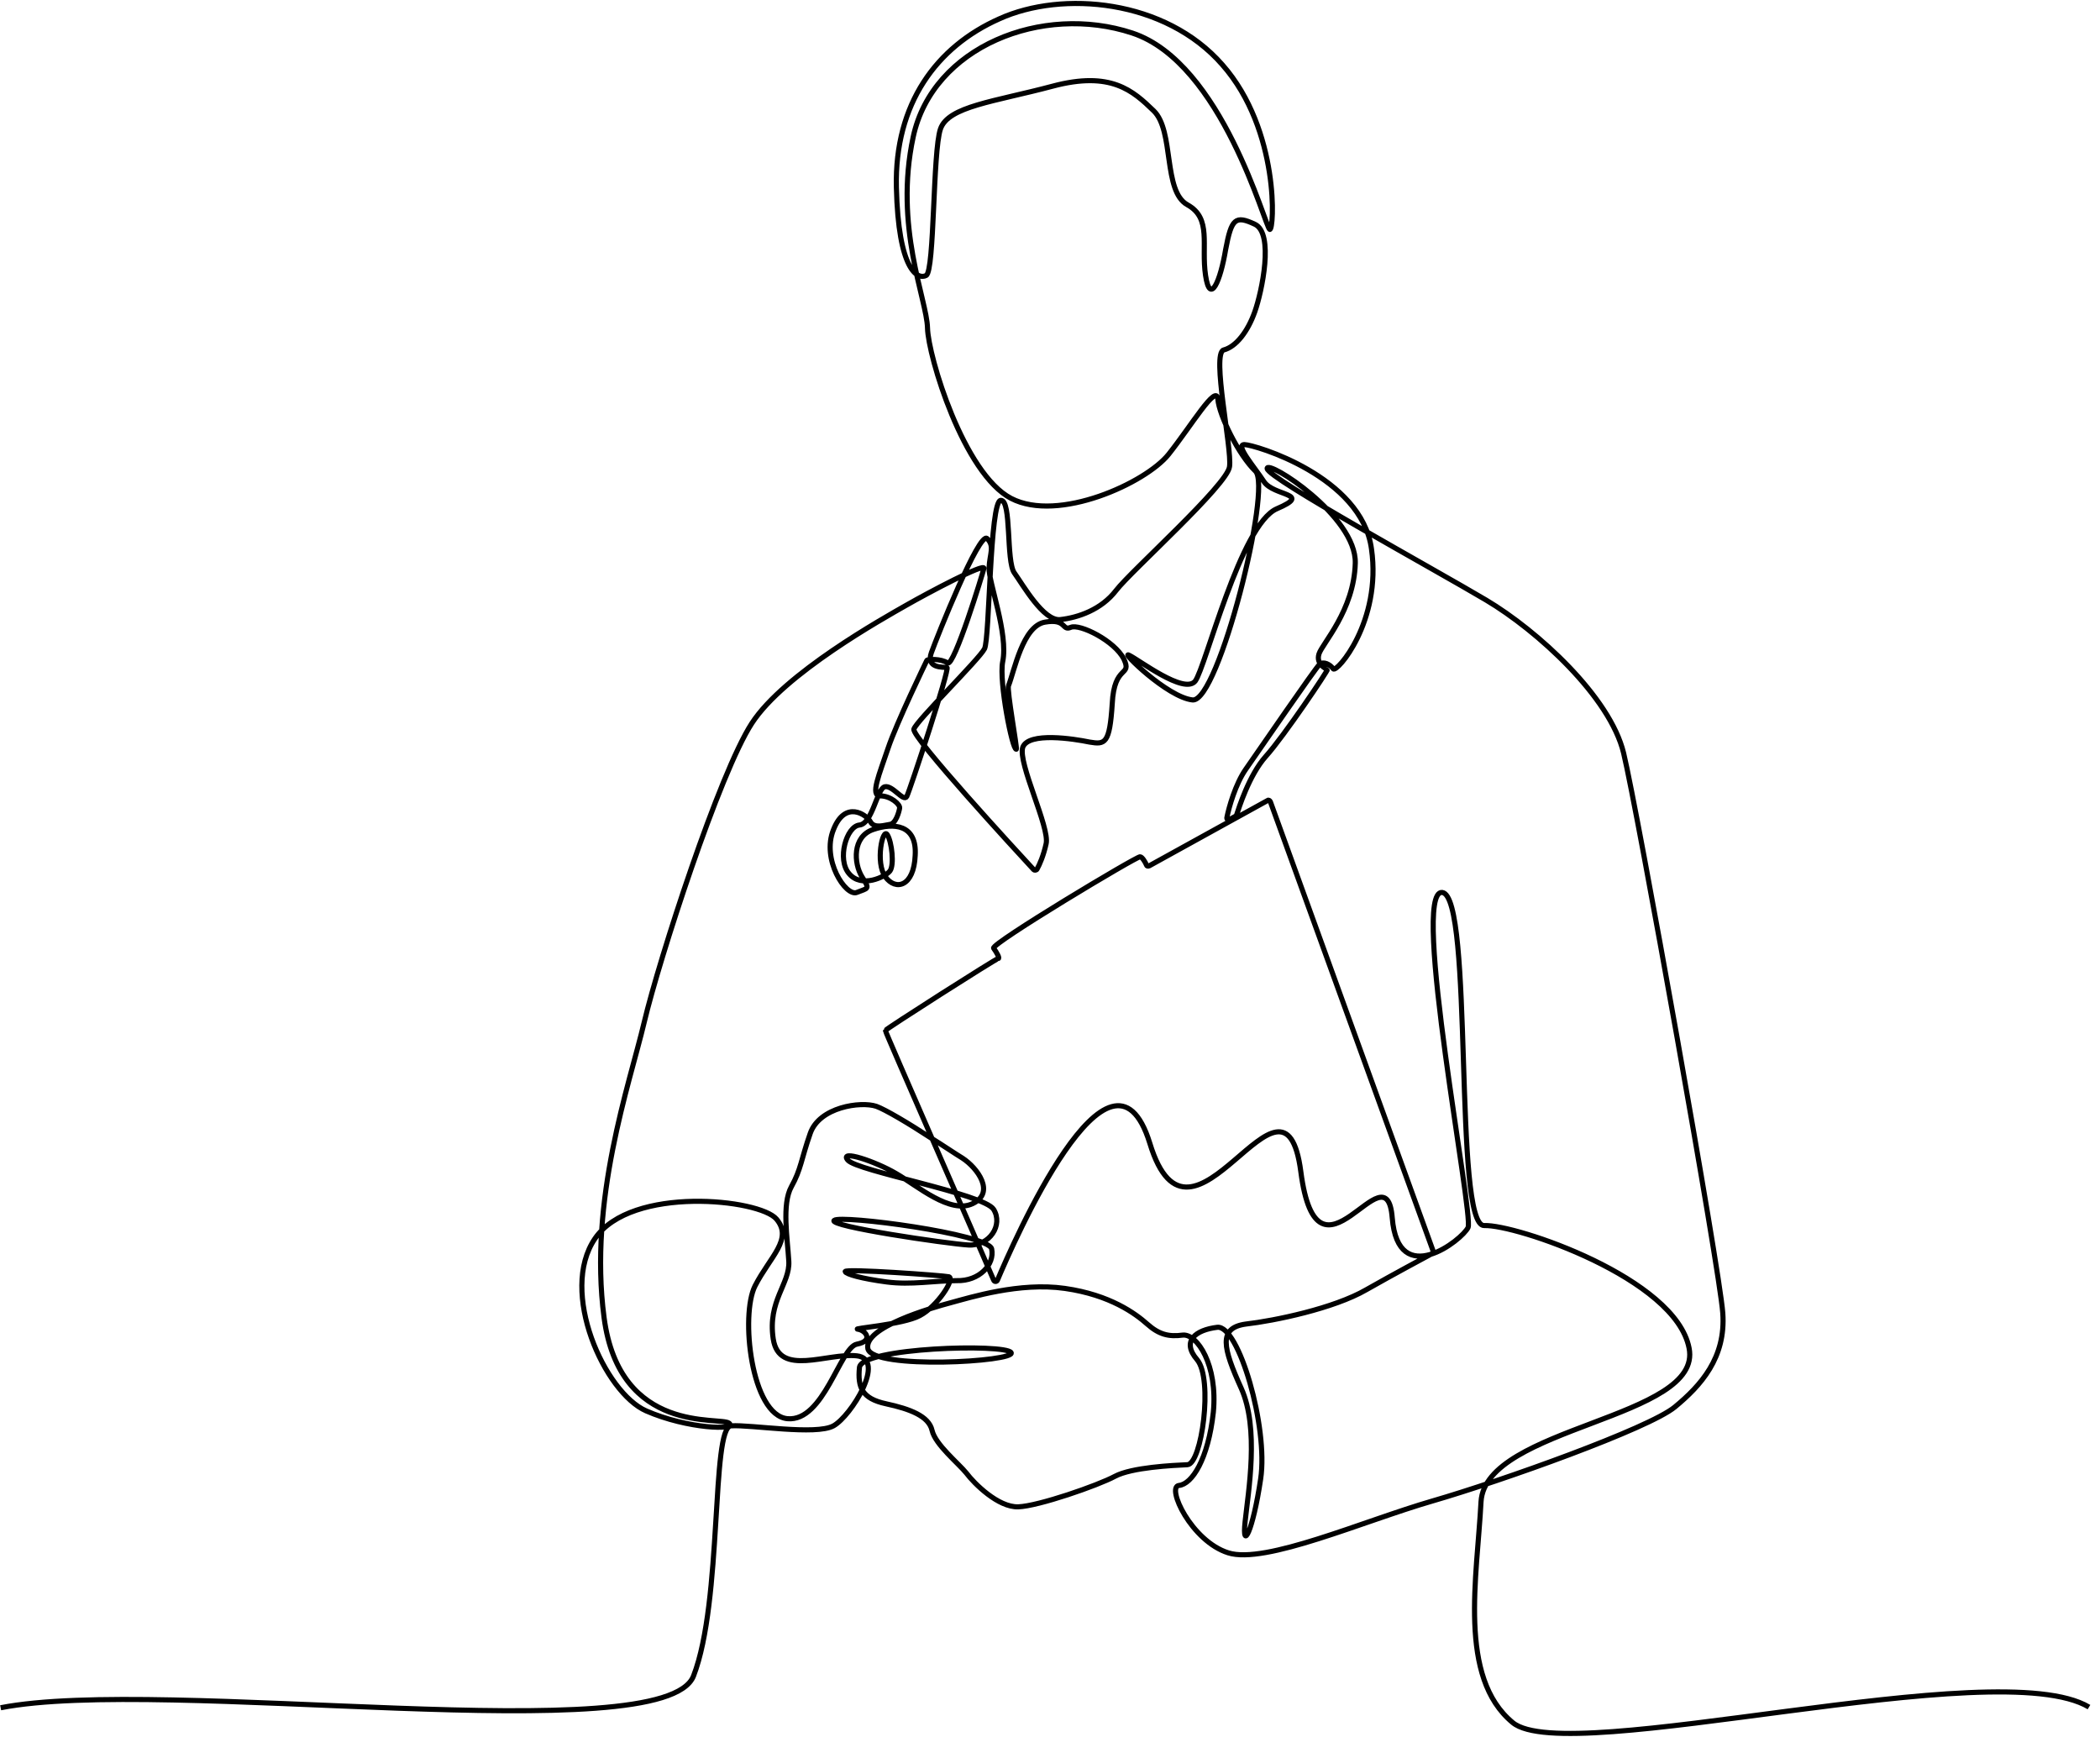
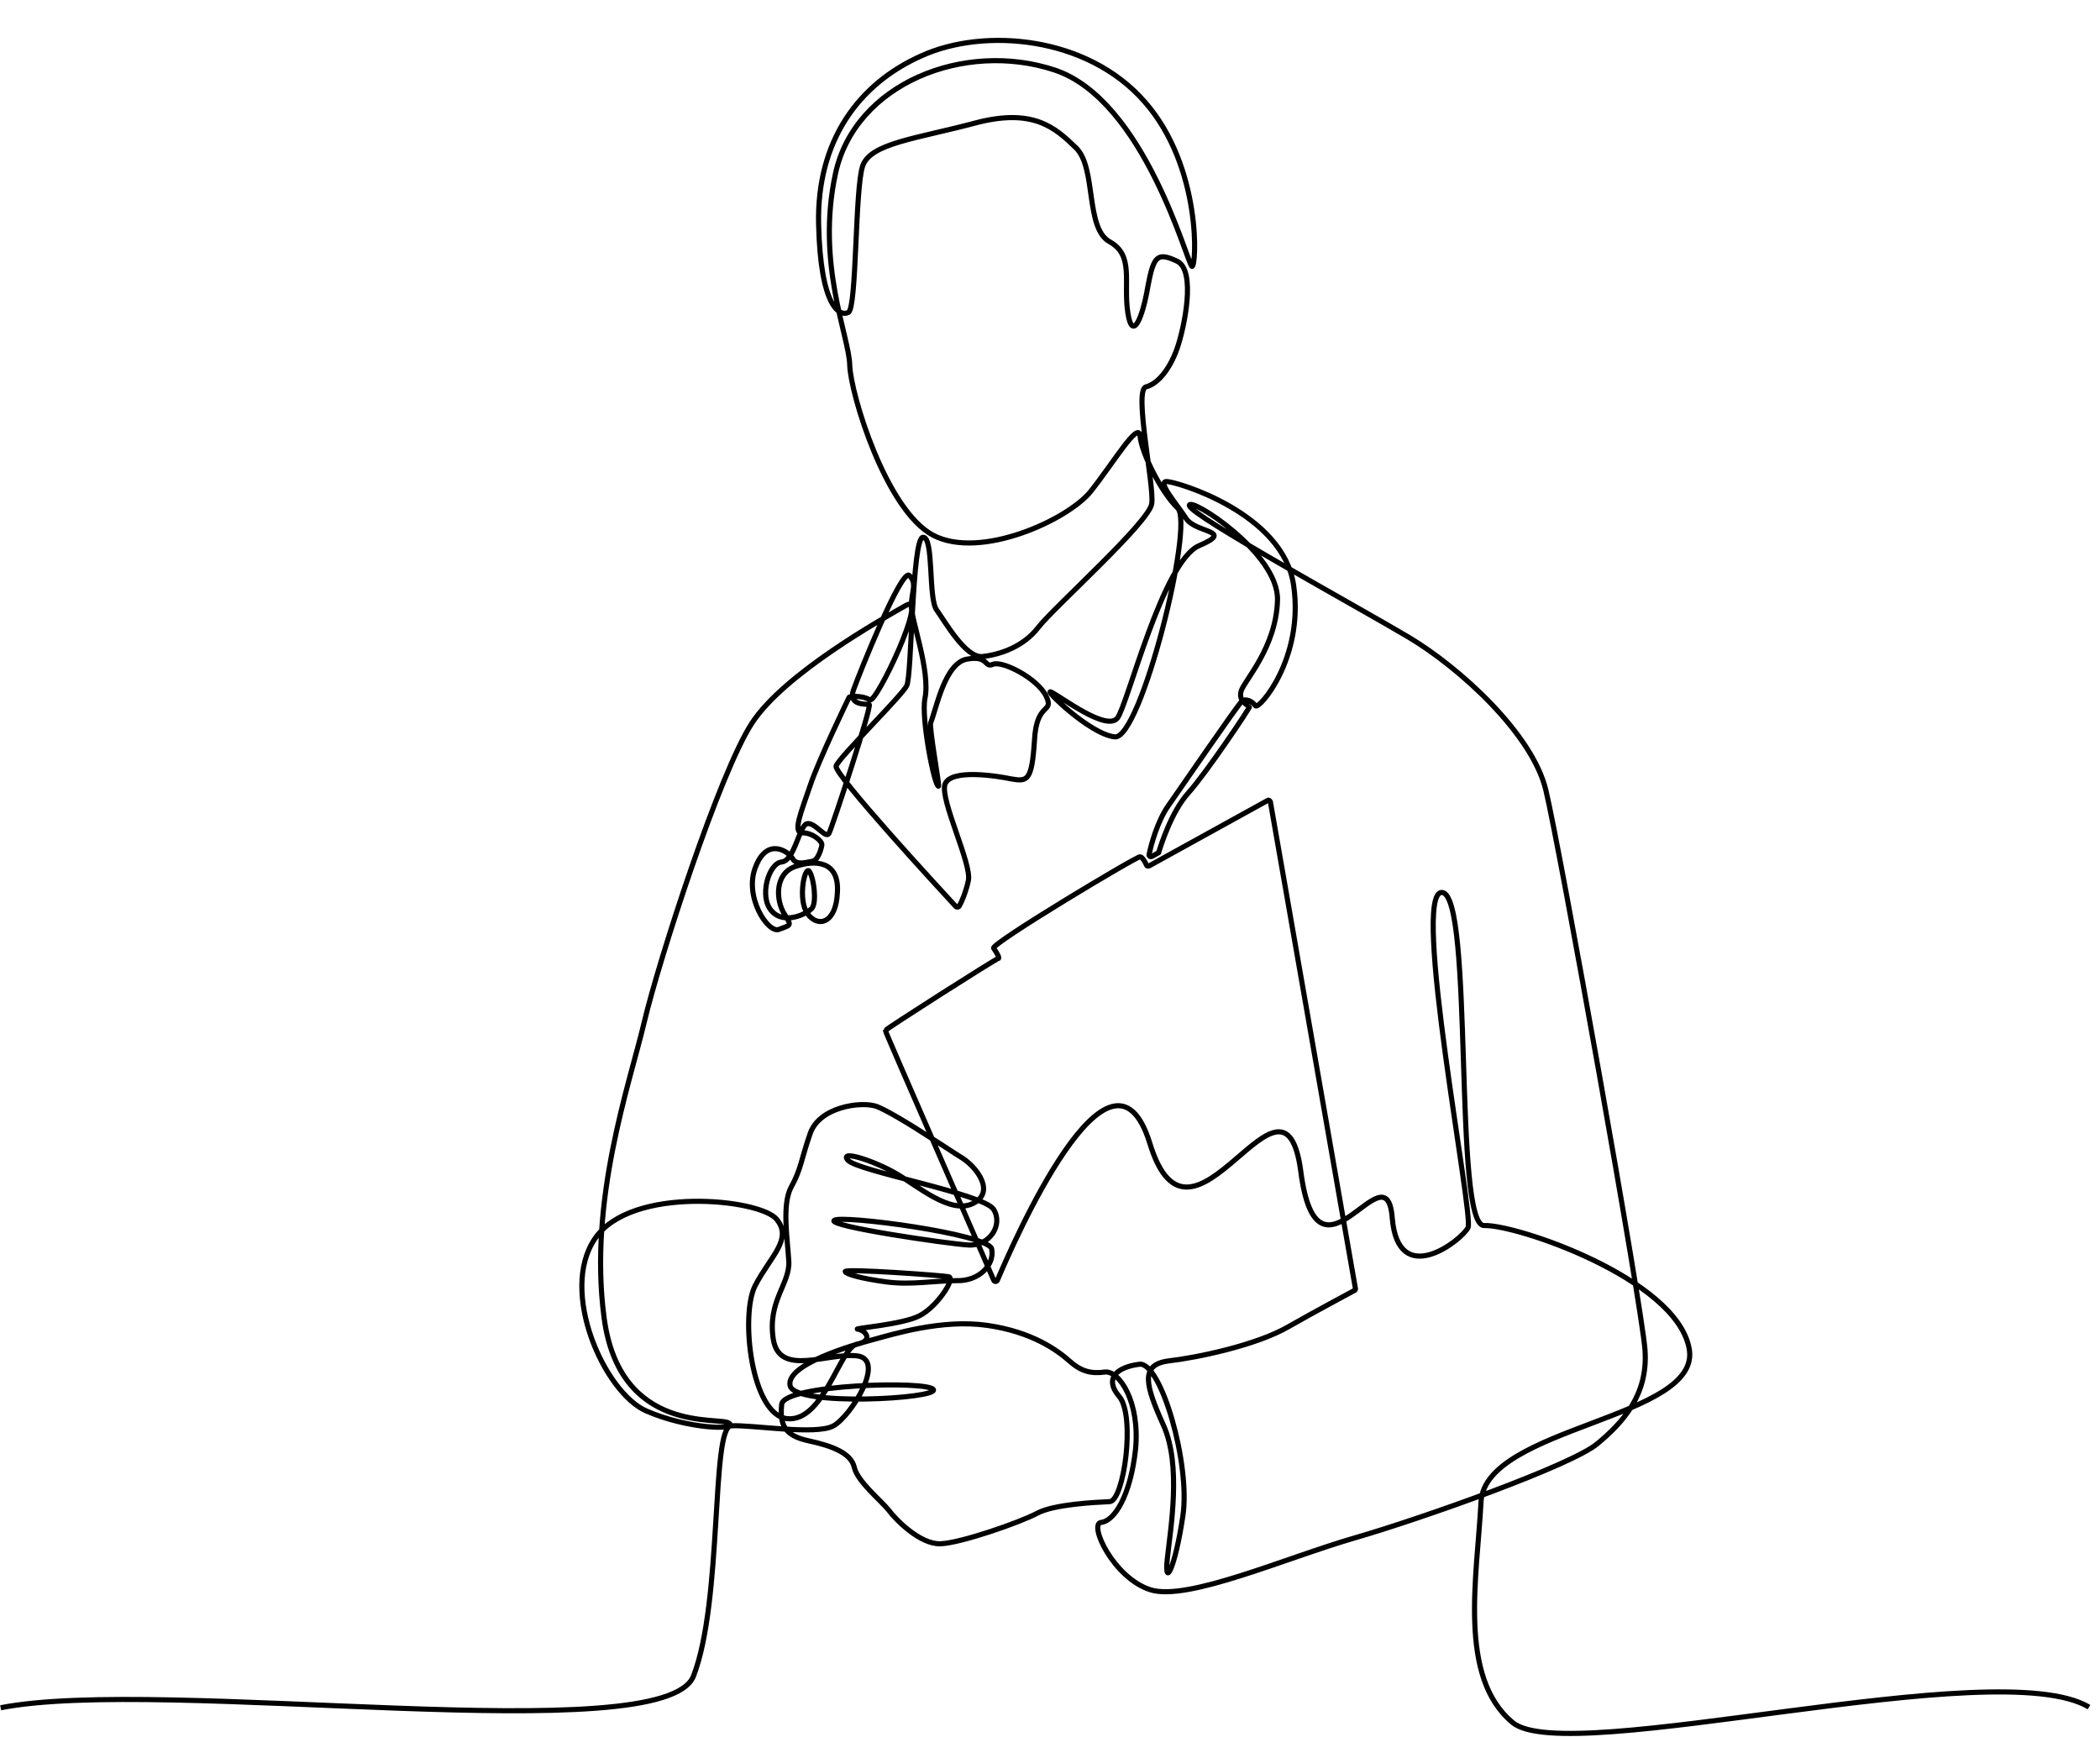
<svg xmlns="http://www.w3.org/2000/svg" version="1.1" id="レイヤー_1" x="0px" y="0px" width="324px" height="268px" viewBox="0 0 324 268" style="enable-background:new 0 0 324 268;" xml:space="preserve">
  <style type="text/css">
	.st0{fill:none;stroke:#000000;stroke-width:0.789;stroke-miterlimit:10;}
</style>
-   <path class="st0" d="M0.1,263.5c25-4.9,102.4,6.7,106.9-4.9c4.5-11.6,2.7-38.4,5.8-38.6c3.1-0.2,13.1,1.5,15.8,0  c2.7-1.5,8.2-10.3,3.6-10.8c-4.6-0.5-12,3.3-12.9-2.6c-0.9-5.9,2.6-8.5,2.4-12s-1.1-8.8,0.4-11.5c1.5-2.7,1.5-4.2,2.9-8.2  c1.4-4.1,7.8-5,10.2-4.2c1.4,0.5,5.1,2.7,8.3,4.8c2.1,1.3,4,2.6,5,3.2c2.3,1.5,5.1,5.3,1.6,7c-3.5,1.7-8.5-2.7-11.8-4.6  c-3.2-1.9-8.9-3.8-7.5-2.1s21,5.2,22.5,7.6c1.5,2.4-0.6,5.7-3.9,5.5c-3.3-0.2-21.7-2.9-20.7-3.8c1-0.9,23.8,2.1,24.3,4.4  c0.5,2.4-1.9,5-5.4,4.9c-3.5,0-7,0.7-10.8,0.2c-3.8-0.5-6.3-1.2-6.4-1.6c-0.1-0.5,15.1,0.6,16,0.8c1,0.3-1.8,4.6-4.5,6  c-2.6,1.4-10.8,2-9.5,2.1c1.2,0.2,2.4,1.8-0.2,2.3c-2.6,0.5-5.1,12-10.7,11.5c-5.6-0.5-7.3-16-5-20.5c2.3-4.5,5.9-7.2,3.3-10.3  s-22.4-5.2-28,3c-5.6,8.2,1.5,23.8,7.9,26.6c6.4,2.8,14.1,3,12.8,1.9c-1.3-1.1-16.9,1.9-19.3-16.3c-2.4-18.2,3.9-35.9,6.2-45.6  c2.3-9.7,11.6-38.4,16.6-46.1c5-7.7,20.3-16.2,23.8-18.2s12.2-6.6,12-5.7s-4.6,15.2-5.6,14.6c-1-0.7-3.1-0.6-3.2-0.4  c-0.1,0.2-4.7,9.7-6,13.6c-1.3,3.9-2.8,7.3-1.2,7.3c1.6,0,3.1,1.3,3,1.9s-0.6,2.4-1.5,2.5c-0.8,0.1-2.4,0.7-3-0.4  c-0.6-1.1-3.9-3.4-5.7,1.2c-1.9,4.6,1.9,10.4,3.6,9.7c1.7-0.7,2.1-0.4,0.8-2.4c-1.3-2.1-1.5-6.2,1.7-7.3c3.2-1.1,6.8-0.8,6.5,4  c-0.2,4.8-3,5.5-4.6,3.3s-0.4-7.7,0.3-6.5c0.7,1.1,1.1,4.7,0.4,5.6s-4.4,2.7-6.3,0.4c-1.9-2.2-0.4-7.3,1.6-7.5s2.7-5.6,3.9-5.9  s2.9,2.4,3.4,1.5c0.5-1,6.7-19.8,6.2-19.9c-0.5-0.1-3.3,0.2-2.4-2.3c0.9-2.5,7.4-18.8,8.6-17.6c1.2,1.2,0.4,2.3,0.3,4.5  c-0.1,2.2,3,10.2,2.1,14.5c-0.6,3.1,1.5,13.7,2.1,13.5c0.2,0-1.5-9.2-1.2-9.8c0.9-2.3,2.2-9.2,5.6-9.8c3.4-0.6,2.6,1.4,4,0.8  c1.4-0.6,6.8,2.1,8.2,4.9c1.3,2.8-1.5,0.7-1.8,6.9c-0.4,6.2-1.1,6.3-3.5,5.9c-2.4-0.5-9.4-1.6-10.3,0.8c-0.8,2.4,4.2,12.4,3.6,14.9  c-0.4,1.8-1,3.2-1.4,3.9c-0.1,0.2-0.4,0.2-0.5,0.1c-2.5-2.7-18.9-20.5-18.5-21.7c0.4-1.3,10.1-10.8,10.9-12.4  c0.8-1.6,0.8-22.8,2.5-22.9c1.7-0.1,0.8,9.4,2.1,11.2c1.3,1.8,4.5,7.5,7.1,7.2c2.7-0.3,6.3-1.5,8.6-4.5c2.3-3,17.2-16.3,17.5-19.1  c0.4-2.8-2.8-17.5-0.9-18c1.9-0.5,3.7-2.8,4.8-5.9c1.1-3.1,3-12.1,0-13.5s-3.6-0.9-4.5,3.9c-0.8,4.8-2.4,8.7-3.1,4  c-0.7-4.7,1-8.8-2.8-10.9c-3.8-2.1-2-11.4-5.2-14.5c-3.2-3.1-6.6-6.2-15.6-3.8c-9,2.4-16.1,3.1-17.3,6.6s-0.9,21.9-2.2,22.6  c-1.3,0.7-4.3-0.7-4.6-13.6s6.2-21.7,15.9-26c9.7-4.4,25.6-3,34.4,7.1c8.9,10.1,8,25.7,7.3,25.4c-0.7-0.3-7.3-25.7-21.2-30.3  s-30.8,2.1-33.8,16s2.1,25.1,2.2,29.5c0.1,4.4,5.6,22.5,12.9,26.3s20.8-2.4,24.3-6.8c3.5-4.4,7.4-11,7.6-8.5  c0.2,2.5,3.2,8.6,5.8,11.1c2.6,2.5-5.7,35.7-9.7,35.3c-3.9-0.4-11.3-7.7-9.8-6.9c1.5,0.7,8.5,6.1,10.2,4c1.6-2.1,7-24.2,12.6-26.6  c5.6-2.4-0.5-1.9-2-4.2c-1.5-2.3-4.5-5.7-3-5.7s18.1,4.9,19.6,16.1c1.6,11.2-5.4,19.2-5.9,18.5s-1.5-1.2-2.1-0.7  c-0.6,0.5-9.3,13.2-11.4,16.2c-1.6,2.3-2.6,5.9-2.9,7.4c-0.1,0.3,0.2,0.5,0.5,0.3l0.9-0.5c0.1,0,0.1-0.1,0.1-0.2  c0.3-0.9,1.9-6.1,4.5-9c2.8-3.1,9.7-13.4,9.5-13.4c-0.2-0.1-1.8-0.8-1.3-2.4s5.4-6.7,5.6-14s-13.7-16.1-13.6-14.6  c0.1,1.5,25.9,15.6,33.8,20.3c7.9,4.7,19.1,14.9,21.2,23.6c2.1,8.7,14.8,79.5,15.3,86.4s-3.4,11.2-7.4,14.5  c-4,3.3-26.7,11.4-37.4,14.5c-10.7,3.1-25.8,9.8-31.5,8c-5.7-1.8-9.6-10.2-7.6-10.4c2-0.2,4.5-4,5.3-11.3c0.7-7.3-2.5-12.1-4.7-11.9  c-2.2,0.3-3.7-0.1-5.5-1.7c-1.8-1.6-5.7-4.5-12.7-5.5c-7-1-14.6,1.4-17.6,2.2c-3,0.8-13.5,3.8-12.8,7.1c0.7,3.3,23,2,22.1,0.6  s-23.1-0.8-23.4,2.3c-0.3,3.1,0.4,4.8,4.1,5.6c3.7,0.8,6.6,1.9,7.1,4.1s4.1,5.1,5.3,6.6c1.2,1.6,4.9,5.3,8,5.2s12.3-3.3,14.9-4.7  c2.6-1.4,9-1.7,11.2-1.8c2.2-0.1,4-13.2,1.5-16.2c-2.5-2.9-0.2-4.6,3.1-5c3.3-0.4,7.9,15.4,6.7,23.4c-1.2,8.1-2.9,11.3-2.4,6.6  s2.2-14.4-0.6-20.6c-2.8-6.2-3.6-9.3,0.7-9.9c4.4-0.5,13.6-2.4,18.6-5.3c4.4-2.5,9.1-5,10.2-5.6c0.1-0.1,0.2-0.2,0.1-0.4L196,123.7  c-0.1-0.2-0.3-0.3-0.4-0.2l-18.3,10.1c-0.2,0.1-0.4,0-0.4-0.1c-0.2-0.5-0.7-1.3-1-1.3c-0.5-0.1-23,13.4-22.6,14.1  c0.5,0.7,1,1.6,0.7,1.6s-17.4,10.9-17.4,11.1c0,0.3,14.5,33.3,16.7,38.5c0.1,0.3,0.5,0.3,0.6,0c2.3-5.4,17.5-40.5,23.5-21.1  c6.4,21,20.7-15.5,23.3,4.4s13.2-4.2,14.1,7.1c0.9,11.2,10.8,3.4,11.7,1.5c0.9-1.9-8.9-52.1-4-51.7c4.9,0.5,1.7,51.6,6.5,51.4  c4.8-0.2,29.5,8.1,31.6,18.9c2.2,10.9-31.4,12.1-32.1,23.7c-0.6,11.6-3.6,27.1,4.9,34.1c8.5,7,74.7-10.9,88.9-2.4" />
+   <path class="st0" d="M0.1,263.5c25-4.9,102.4,6.7,106.9-4.9c4.5-11.6,2.7-38.4,5.8-38.6c3.1-0.2,13.1,1.5,15.8,0  c2.7-1.5,8.2-10.3,3.6-10.8c-4.6-0.5-12,3.3-12.9-2.6c-0.9-5.9,2.6-8.5,2.4-12s-1.1-8.8,0.4-11.5c1.5-2.7,1.5-4.2,2.9-8.2  c1.4-4.1,7.8-5,10.2-4.2c1.4,0.5,5.1,2.7,8.3,4.8c2.1,1.3,4,2.6,5,3.2c2.3,1.5,5.1,5.3,1.6,7c-3.5,1.7-8.5-2.7-11.8-4.6  c-3.2-1.9-8.9-3.8-7.5-2.1s21,5.2,22.5,7.6c1.5,2.4-0.6,5.7-3.9,5.5c-3.3-0.2-21.7-2.9-20.7-3.8c1-0.9,23.8,2.1,24.3,4.4  c0.5,2.4-1.9,5-5.4,4.9c-3.5,0-7,0.7-10.8,0.2c-3.8-0.5-6.3-1.2-6.4-1.6c-0.1-0.5,15.1,0.6,16,0.8c1,0.3-1.8,4.6-4.5,6  c-2.6,1.4-10.8,2-9.5,2.1c1.2,0.2,2.4,1.8-0.2,2.3c-2.6,0.5-5.1,12-10.7,11.5c-5.6-0.5-7.3-16-5-20.5c2.3-4.5,5.9-7.2,3.3-10.3  s-22.4-5.2-28,3c-5.6,8.2,1.5,23.8,7.9,26.6c6.4,2.8,14.1,3,12.8,1.9c-1.3-1.1-16.9,1.9-19.3-16.3c-2.4-18.2,3.9-35.9,6.2-45.6  c2.3-9.7,11.6-38.4,16.6-46.1c5-7.7,20.3-16.2,23.8-18.2s-4.6,15.2-5.6,14.6c-1-0.7-3.1-0.6-3.2-0.4  c-0.1,0.2-4.7,9.7-6,13.6c-1.3,3.9-2.8,7.3-1.2,7.3c1.6,0,3.1,1.3,3,1.9s-0.6,2.4-1.5,2.5c-0.8,0.1-2.4,0.7-3-0.4  c-0.6-1.1-3.9-3.4-5.7,1.2c-1.9,4.6,1.9,10.4,3.6,9.7c1.7-0.7,2.1-0.4,0.8-2.4c-1.3-2.1-1.5-6.2,1.7-7.3c3.2-1.1,6.8-0.8,6.5,4  c-0.2,4.8-3,5.5-4.6,3.3s-0.4-7.7,0.3-6.5c0.7,1.1,1.1,4.7,0.4,5.6s-4.4,2.7-6.3,0.4c-1.9-2.2-0.4-7.3,1.6-7.5s2.7-5.6,3.9-5.9  s2.9,2.4,3.4,1.5c0.5-1,6.7-19.8,6.2-19.9c-0.5-0.1-3.3,0.2-2.4-2.3c0.9-2.5,7.4-18.8,8.6-17.6c1.2,1.2,0.4,2.3,0.3,4.5  c-0.1,2.2,3,10.2,2.1,14.5c-0.6,3.1,1.5,13.7,2.1,13.5c0.2,0-1.5-9.2-1.2-9.8c0.9-2.3,2.2-9.2,5.6-9.8c3.4-0.6,2.6,1.4,4,0.8  c1.4-0.6,6.8,2.1,8.2,4.9c1.3,2.8-1.5,0.7-1.8,6.9c-0.4,6.2-1.1,6.3-3.5,5.9c-2.4-0.5-9.4-1.6-10.3,0.8c-0.8,2.4,4.2,12.4,3.6,14.9  c-0.4,1.8-1,3.2-1.4,3.9c-0.1,0.2-0.4,0.2-0.5,0.1c-2.5-2.7-18.9-20.5-18.5-21.7c0.4-1.3,10.1-10.8,10.9-12.4  c0.8-1.6,0.8-22.8,2.5-22.9c1.7-0.1,0.8,9.4,2.1,11.2c1.3,1.8,4.5,7.5,7.1,7.2c2.7-0.3,6.3-1.5,8.6-4.5c2.3-3,17.2-16.3,17.5-19.1  c0.4-2.8-2.8-17.5-0.9-18c1.9-0.5,3.7-2.8,4.8-5.9c1.1-3.1,3-12.1,0-13.5s-3.6-0.9-4.5,3.9c-0.8,4.8-2.4,8.7-3.1,4  c-0.7-4.7,1-8.8-2.8-10.9c-3.8-2.1-2-11.4-5.2-14.5c-3.2-3.1-6.6-6.2-15.6-3.8c-9,2.4-16.1,3.1-17.3,6.6s-0.9,21.9-2.2,22.6  c-1.3,0.7-4.3-0.7-4.6-13.6s6.2-21.7,15.9-26c9.7-4.4,25.6-3,34.4,7.1c8.9,10.1,8,25.7,7.3,25.4c-0.7-0.3-7.3-25.7-21.2-30.3  s-30.8,2.1-33.8,16s2.1,25.1,2.2,29.5c0.1,4.4,5.6,22.5,12.9,26.3s20.8-2.4,24.3-6.8c3.5-4.4,7.4-11,7.6-8.5  c0.2,2.5,3.2,8.6,5.8,11.1c2.6,2.5-5.7,35.7-9.7,35.3c-3.9-0.4-11.3-7.7-9.8-6.9c1.5,0.7,8.5,6.1,10.2,4c1.6-2.1,7-24.2,12.6-26.6  c5.6-2.4-0.5-1.9-2-4.2c-1.5-2.3-4.5-5.7-3-5.7s18.1,4.9,19.6,16.1c1.6,11.2-5.4,19.2-5.9,18.5s-1.5-1.2-2.1-0.7  c-0.6,0.5-9.3,13.2-11.4,16.2c-1.6,2.3-2.6,5.9-2.9,7.4c-0.1,0.3,0.2,0.5,0.5,0.3l0.9-0.5c0.1,0,0.1-0.1,0.1-0.2  c0.3-0.9,1.9-6.1,4.5-9c2.8-3.1,9.7-13.4,9.5-13.4c-0.2-0.1-1.8-0.8-1.3-2.4s5.4-6.7,5.6-14s-13.7-16.1-13.6-14.6  c0.1,1.5,25.9,15.6,33.8,20.3c7.9,4.7,19.1,14.9,21.2,23.6c2.1,8.7,14.8,79.5,15.3,86.4s-3.4,11.2-7.4,14.5  c-4,3.3-26.7,11.4-37.4,14.5c-10.7,3.1-25.8,9.8-31.5,8c-5.7-1.8-9.6-10.2-7.6-10.4c2-0.2,4.5-4,5.3-11.3c0.7-7.3-2.5-12.1-4.7-11.9  c-2.2,0.3-3.7-0.1-5.5-1.7c-1.8-1.6-5.7-4.5-12.7-5.5c-7-1-14.6,1.4-17.6,2.2c-3,0.8-13.5,3.8-12.8,7.1c0.7,3.3,23,2,22.1,0.6  s-23.1-0.8-23.4,2.3c-0.3,3.1,0.4,4.8,4.1,5.6c3.7,0.8,6.6,1.9,7.1,4.1s4.1,5.1,5.3,6.6c1.2,1.6,4.9,5.3,8,5.2s12.3-3.3,14.9-4.7  c2.6-1.4,9-1.7,11.2-1.8c2.2-0.1,4-13.2,1.5-16.2c-2.5-2.9-0.2-4.6,3.1-5c3.3-0.4,7.9,15.4,6.7,23.4c-1.2,8.1-2.9,11.3-2.4,6.6  s2.2-14.4-0.6-20.6c-2.8-6.2-3.6-9.3,0.7-9.9c4.4-0.5,13.6-2.4,18.6-5.3c4.4-2.5,9.1-5,10.2-5.6c0.1-0.1,0.2-0.2,0.1-0.4L196,123.7  c-0.1-0.2-0.3-0.3-0.4-0.2l-18.3,10.1c-0.2,0.1-0.4,0-0.4-0.1c-0.2-0.5-0.7-1.3-1-1.3c-0.5-0.1-23,13.4-22.6,14.1  c0.5,0.7,1,1.6,0.7,1.6s-17.4,10.9-17.4,11.1c0,0.3,14.5,33.3,16.7,38.5c0.1,0.3,0.5,0.3,0.6,0c2.3-5.4,17.5-40.5,23.5-21.1  c6.4,21,20.7-15.5,23.3,4.4s13.2-4.2,14.1,7.1c0.9,11.2,10.8,3.4,11.7,1.5c0.9-1.9-8.9-52.1-4-51.7c4.9,0.5,1.7,51.6,6.5,51.4  c4.8-0.2,29.5,8.1,31.6,18.9c2.2,10.9-31.4,12.1-32.1,23.7c-0.6,11.6-3.6,27.1,4.9,34.1c8.5,7,74.7-10.9,88.9-2.4" />
</svg>